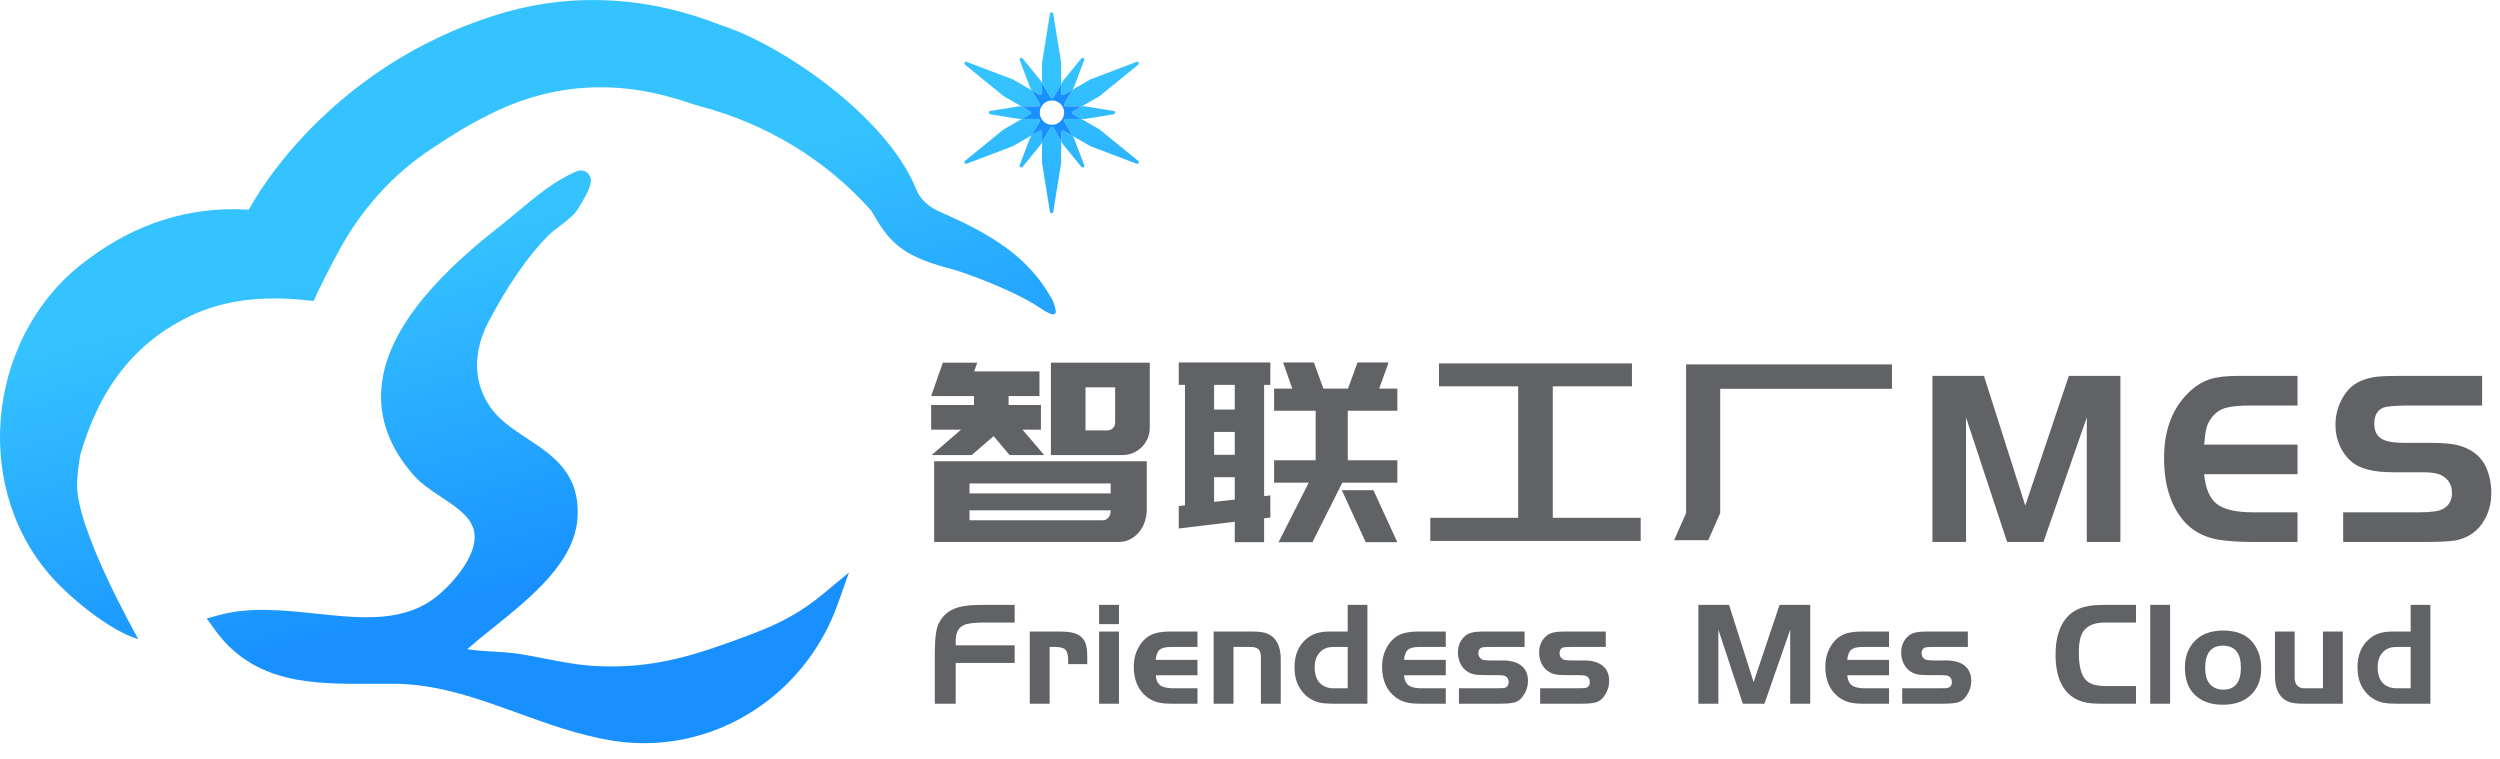
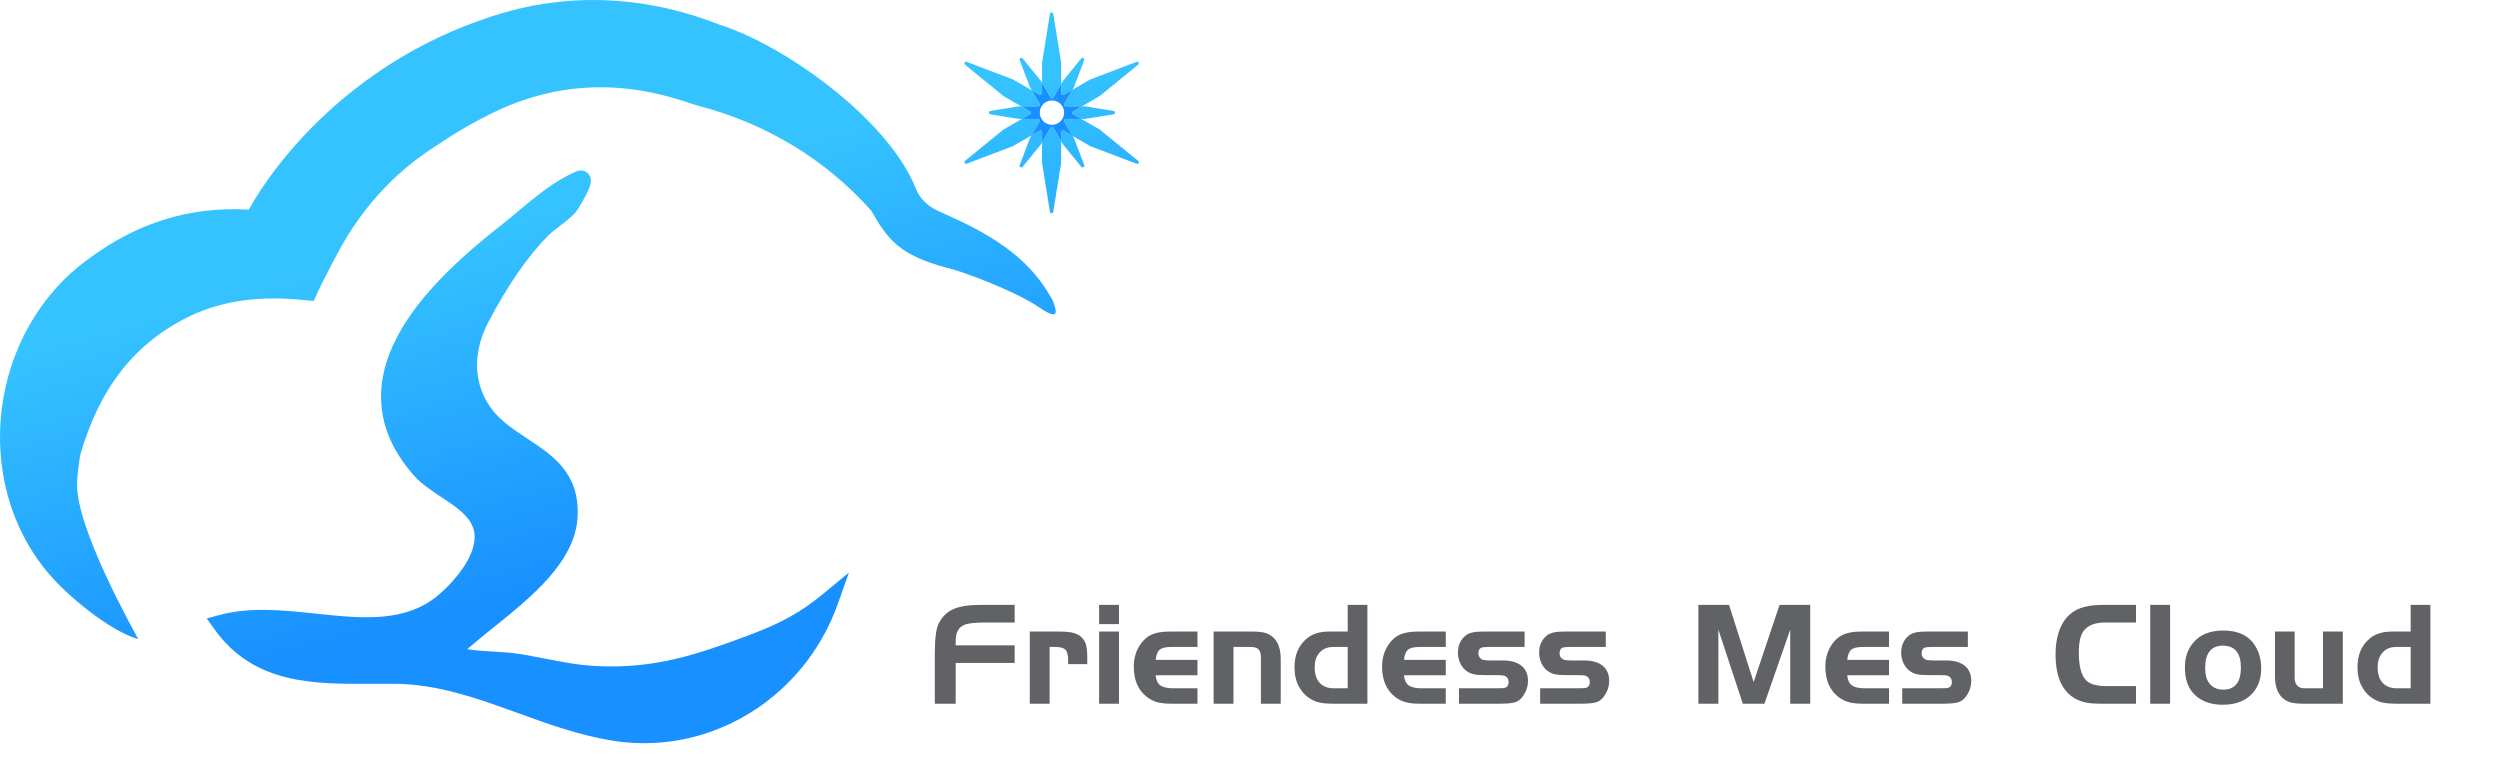
<svg xmlns="http://www.w3.org/2000/svg" width="135px" height="41px" viewBox="0 0 135 41" version="1.1">
  <title>03导航/01布局/03logo/03MES备份</title>
  <defs>
    <linearGradient x1="50%" y1="28.706%" x2="67.998%" y2="71.294%" id="linearGradient-1">
      <stop stop-color="#35C3FF" offset="0%" />
      <stop stop-color="#1890FF" offset="100%" />
    </linearGradient>
  </defs>
  <g id="页面-1" stroke="none" stroke-width="1" fill="none" fill-rule="evenodd">
    <g id="画板" transform="translate(-358, -45)">
      <g id="编组-6" transform="translate(358, 45)">
-         <path d="M60.608,24.573 C60.814,24.573 61.007,24.535 61.186,24.459 C61.365,24.382 61.522,24.277 61.657,24.143 C61.791,24.008 61.896,23.851 61.973,23.672 C62.049,23.493 62.087,23.3 62.087,23.094 L62.087,23.094 L62.087,19.585 L56.749,19.585 L56.749,24.573 L60.608,24.573 Z M52.474,24.573 L53.657,23.551 L54.517,24.573 L56.386,24.573 L55.217,23.202 L56.211,23.202 L56.211,21.871 L54.464,21.871 L54.464,21.387 L56.131,21.387 L56.131,20.056 L52.608,20.056 L52.77,19.585 L50.914,19.585 L50.282,21.387 L52.595,21.387 L52.595,21.871 L50.282,21.871 L50.282,23.202 L51.896,23.202 L50.309,24.573 L52.474,24.573 Z M59.801,23.242 L58.618,23.242 L58.618,20.916 L60.218,20.916 L60.218,22.825 C60.218,22.942 60.178,23.04 60.097,23.121 C60.016,23.202 59.918,23.242 59.801,23.242 L59.801,23.242 Z M60.447,29.265 C60.644,29.265 60.832,29.22 61.011,29.131 C61.191,29.041 61.347,28.92 61.482,28.768 C61.616,28.615 61.722,28.436 61.798,28.23 C61.874,28.024 61.917,27.8 61.925,27.558 L61.925,27.558 L61.925,24.909 L50.444,24.909 L50.444,29.265 L60.447,29.265 Z M59.976,26.643 L52.353,26.643 L52.353,26.106 L59.976,26.106 L59.976,26.643 Z M59.546,28.095 L52.353,28.095 L52.353,27.558 L59.976,27.558 L59.976,27.585 C59.976,27.728 59.936,27.849 59.855,27.948 C59.774,28.046 59.671,28.095 59.546,28.095 L59.546,28.095 Z M68.263,29.279 L68.263,27.988 L68.599,27.948 L68.599,26.751 L68.263,26.791 L68.263,20.782 L68.599,20.782 L68.599,19.572 L63.652,19.572 L63.652,20.782 L63.988,20.782 L63.988,27.289 L63.652,27.329 L63.652,28.539 L66.677,28.176 L66.677,29.279 L68.263,29.279 Z M70.871,29.279 L72.485,26.065 L75.456,26.065 L75.456,24.855 L72.78,24.855 L72.78,22.18 L75.456,22.18 L75.456,20.983 L74.475,20.983 L74.985,19.572 L73.305,19.572 L72.794,20.983 L71.463,20.983 L70.952,19.572 L69.285,19.572 L69.782,20.983 L68.801,20.983 L68.801,22.18 L71.046,22.18 L71.046,24.855 L68.801,24.855 L68.801,26.065 L70.67,26.065 L69.043,29.279 L70.871,29.279 Z M66.677,22.113 L65.561,22.113 L65.561,20.782 L66.677,20.782 L66.677,22.113 Z M66.677,24.56 L65.561,24.56 L65.561,23.323 L66.677,23.323 L66.677,24.56 Z M65.561,27.101 L65.561,25.77 L66.677,25.77 L66.677,26.98 L65.561,27.101 Z M75.456,29.279 L74.165,26.469 L72.458,26.469 L73.749,29.279 L75.456,29.279 Z M88.597,29.211 L88.597,27.961 L83.851,27.961 L83.851,20.862 L88.126,20.862 L88.126,19.625 L77.706,19.625 L77.706,20.862 L81.982,20.862 L81.982,27.961 L77.236,27.961 L77.236,29.211 L88.597,29.211 Z M92.245,29.171 L92.891,27.706 L92.891,20.997 L102.167,20.997 L102.167,19.679 L91.049,19.679 L91.049,27.706 L90.403,29.171 L92.245,29.171 Z M106.166,29.265 L106.166,22.543 L108.384,29.265 L110.347,29.265 L112.686,22.543 L112.686,29.265 L114.501,29.265 L114.501,20.298 L111.718,20.298 L109.365,27.302 L107.134,20.298 L104.351,20.298 L104.351,29.265 L106.166,29.265 Z M124.066,29.265 L124.066,27.665 L121.673,27.665 C120.749,27.665 120.095,27.515 119.71,27.215 C119.324,26.915 119.096,26.379 119.024,25.608 L119.024,25.608 L124.066,25.608 L124.066,24.008 L119.024,24.008 C119.06,23.578 119.102,23.273 119.152,23.094 C119.201,22.915 119.293,22.736 119.427,22.556 C119.624,22.296 119.871,22.122 120.167,22.032 C120.462,21.942 120.933,21.897 121.578,21.897 L121.578,21.897 L124.066,21.897 L124.066,20.298 L120.852,20.298 C120.225,20.298 119.725,20.356 119.353,20.472 C118.981,20.589 118.63,20.795 118.298,21.091 C117.339,21.96 116.859,23.175 116.859,24.734 C116.859,26.142 117.2,27.257 117.881,28.082 C118.356,28.656 118.997,29.01 119.804,29.144 C120.315,29.225 120.906,29.265 121.578,29.265 L121.578,29.265 L124.066,29.265 Z M131.035,29.265 C131.725,29.265 132.241,29.238 132.581,29.185 C133.28,29.059 133.805,28.692 134.154,28.082 C134.405,27.652 134.531,27.163 134.531,26.617 C134.531,26.124 134.437,25.662 134.248,25.232 C134.006,24.694 133.567,24.318 132.931,24.102 C132.572,23.977 132.026,23.914 131.291,23.914 L131.291,23.914 L129.852,23.914 C129.323,23.914 128.947,23.86 128.723,23.753 C128.382,23.609 128.212,23.323 128.212,22.892 C128.212,22.381 128.413,22.077 128.817,21.978 C129.014,21.933 129.413,21.906 130.013,21.897 L130.013,21.897 L134.033,21.897 L134.033,20.298 L129.583,20.298 C129.054,20.298 128.655,20.311 128.387,20.338 C127.598,20.427 127.024,20.723 126.666,21.225 C126.298,21.745 126.114,22.319 126.114,22.946 C126.114,23.349 126.193,23.726 126.35,24.075 C126.507,24.425 126.724,24.716 127.002,24.949 C127.45,25.317 128.18,25.501 129.193,25.501 L129.193,25.501 L130.86,25.501 C131.317,25.501 131.649,25.559 131.855,25.675 C132.223,25.873 132.407,26.191 132.407,26.63 C132.407,27.006 132.25,27.289 131.936,27.477 C131.721,27.603 131.286,27.665 130.632,27.665 L130.632,27.665 L126.531,27.665 L126.531,29.265 L131.035,29.265 Z" id="智联工厂MES" fill="#606266" fill-rule="nonzero" />
        <path d="M51.608,38 L51.608,35.8 L54.792,35.8 L54.792,34.848 L51.608,34.848 L51.608,34.56 C51.619,34.139 51.773,33.867 52.072,33.744 C52.221,33.669 52.56,33.627 53.088,33.616 L53.088,33.616 L54.792,33.616 L54.792,32.664 L52.944,32.664 C52.32,32.664 51.836,32.739 51.492,32.888 C51.148,33.037 50.885,33.288 50.704,33.64 C50.56,33.891 50.485,34.416 50.48,35.216 L50.48,35.216 L50.48,38 L51.608,38 Z M56.68,38 L56.68,34.936 L56.984,34.936 C57.256,34.936 57.44,34.987 57.536,35.088 C57.632,35.189 57.68,35.379 57.68,35.656 L57.68,35.656 L57.68,35.864 L58.712,35.864 L58.712,35.488 C58.712,35.189 58.688,34.96 58.64,34.8 C58.592,34.64 58.509,34.507 58.392,34.4 C58.275,34.293 58.127,34.217 57.948,34.172 C57.769,34.127 57.517,34.104 57.192,34.104 L57.192,34.104 L55.608,34.104 L55.608,38 L56.68,38 Z M60.424,33.704 L60.424,32.664 L59.352,32.664 L59.352,33.704 L60.424,33.704 Z M60.424,38 L60.424,34.104 L59.352,34.104 L59.352,38 L60.424,38 Z M64.664,38 L64.664,37.168 L63.36,37.168 C63.035,37.168 62.8,37.115 62.656,37.008 C62.512,36.901 62.429,36.72 62.408,36.464 L62.408,36.464 L64.664,36.464 L64.664,35.632 L62.408,35.632 C62.435,35.365 62.507,35.183 62.624,35.084 C62.741,34.985 62.947,34.936 63.24,34.936 L63.24,34.936 L64.664,34.936 L64.664,34.104 L63.16,34.104 C62.771,34.104 62.456,34.155 62.216,34.256 C61.976,34.357 61.771,34.528 61.6,34.768 C61.349,35.12 61.224,35.531 61.224,36 C61.224,36.725 61.461,37.272 61.936,37.64 C62.107,37.768 62.289,37.86 62.484,37.916 C62.679,37.972 62.931,38 63.24,38 L63.24,38 L64.664,38 Z M66.608,38 L66.608,34.936 L67.536,34.936 C67.733,34.936 67.875,34.979 67.96,35.064 C68.045,35.149 68.088,35.288 68.088,35.48 L68.088,35.48 L68.088,38 L69.16,38 L69.16,35.6 C69.16,35.061 69.024,34.667 68.752,34.416 C68.619,34.299 68.471,34.217 68.308,34.172 C68.145,34.127 67.909,34.104 67.6,34.104 L67.6,34.104 L65.536,34.104 L65.536,38 L66.608,38 Z M73.84,38 L73.84,32.664 L72.776,32.664 L72.776,34.104 L71.768,34.104 C71.267,34.104 70.869,34.227 70.576,34.472 C70.128,34.84 69.904,35.357 69.904,36.024 C69.904,36.435 69.981,36.781 70.136,37.064 C70.36,37.485 70.699,37.768 71.152,37.912 C71.344,37.971 71.627,38 72,38 L72,38 L73.84,38 Z M72.776,37.168 L72,37.168 C71.76,37.168 71.552,37.104 71.376,36.976 C71.12,36.784 70.992,36.467 70.992,36.024 C70.992,35.72 71.069,35.472 71.224,35.28 C71.4,35.051 71.659,34.936 72,34.936 L72,34.936 L72.776,34.936 L72.776,37.168 Z M78.072,38 L78.072,37.168 L76.768,37.168 C76.443,37.168 76.208,37.115 76.064,37.008 C75.92,36.901 75.837,36.72 75.816,36.464 L75.816,36.464 L78.072,36.464 L78.072,35.632 L75.816,35.632 C75.843,35.365 75.915,35.183 76.032,35.084 C76.149,34.985 76.355,34.936 76.648,34.936 L76.648,34.936 L78.072,34.936 L78.072,34.104 L76.568,34.104 C76.179,34.104 75.864,34.155 75.624,34.256 C75.384,34.357 75.179,34.528 75.008,34.768 C74.757,35.12 74.632,35.531 74.632,36 C74.632,36.725 74.869,37.272 75.344,37.64 C75.515,37.768 75.697,37.86 75.892,37.916 C76.087,37.972 76.339,38 76.648,38 L76.648,38 L78.072,38 Z M81,38 C81.395,38 81.676,37.971 81.844,37.912 C82.012,37.853 82.155,37.731 82.272,37.544 C82.432,37.309 82.512,37.051 82.512,36.768 C82.512,36.395 82.381,36.112 82.12,35.92 C81.885,35.749 81.565,35.664 81.16,35.664 L81.16,35.664 L80.528,35.664 C80.245,35.664 80.072,35.643 80.008,35.6 C79.891,35.525 79.832,35.419 79.832,35.28 C79.832,35.115 79.893,35.011 80.016,34.968 C80.075,34.947 80.213,34.936 80.432,34.936 L80.432,34.936 L82.328,34.936 L82.328,34.104 L80.04,34.104 C79.619,34.104 79.323,34.173 79.152,34.312 C78.869,34.541 78.728,34.851 78.728,35.24 C78.728,35.443 78.769,35.633 78.852,35.812 C78.935,35.991 79.048,36.131 79.192,36.232 C79.309,36.317 79.436,36.376 79.572,36.408 C79.708,36.44 79.904,36.456 80.16,36.456 L80.16,36.456 L80.808,36.456 C81.053,36.456 81.208,36.472 81.272,36.504 C81.4,36.563 81.464,36.672 81.464,36.832 C81.464,37.029 81.368,37.139 81.176,37.16 C81.091,37.165 80.931,37.168 80.696,37.168 L78.784,37.168 L78.784,38 L81,38 Z M85.384,38 C85.779,38 86.06,37.971 86.228,37.912 C86.396,37.853 86.539,37.731 86.656,37.544 C86.816,37.309 86.896,37.051 86.896,36.768 C86.896,36.395 86.765,36.112 86.504,35.92 C86.269,35.749 85.949,35.664 85.544,35.664 L85.544,35.664 L84.912,35.664 C84.629,35.664 84.456,35.643 84.392,35.6 C84.275,35.525 84.216,35.419 84.216,35.28 C84.216,35.115 84.277,35.011 84.4,34.968 C84.459,34.947 84.597,34.936 84.816,34.936 L84.816,34.936 L86.712,34.936 L86.712,34.104 L84.424,34.104 C84.003,34.104 83.707,34.173 83.536,34.312 C83.253,34.541 83.112,34.851 83.112,35.24 C83.112,35.443 83.153,35.633 83.236,35.812 C83.319,35.991 83.432,36.131 83.576,36.232 C83.693,36.317 83.82,36.376 83.956,36.408 C84.092,36.44 84.288,36.456 84.544,36.456 L84.544,36.456 L85.192,36.456 C85.437,36.456 85.592,36.472 85.656,36.504 C85.784,36.563 85.848,36.672 85.848,36.832 C85.848,37.029 85.752,37.139 85.56,37.16 C85.475,37.165 85.315,37.168 85.08,37.168 L83.168,37.168 L83.168,38 L85.384,38 Z M92.792,38 L92.792,34 L94.112,38 L95.28,38 L96.672,34 L96.672,38 L97.752,38 L97.752,32.664 L96.096,32.664 L94.696,36.832 L93.368,32.664 L91.712,32.664 L91.712,38 L92.792,38 Z M102.008,38 L102.008,37.168 L100.704,37.168 C100.379,37.168 100.144,37.115 100,37.008 C99.856,36.901 99.773,36.72 99.752,36.464 L99.752,36.464 L102.008,36.464 L102.008,35.632 L99.752,35.632 C99.779,35.365 99.851,35.183 99.968,35.084 C100.085,34.985 100.291,34.936 100.584,34.936 L100.584,34.936 L102.008,34.936 L102.008,34.104 L100.504,34.104 C100.115,34.104 99.8,34.155 99.56,34.256 C99.32,34.357 99.115,34.528 98.944,34.768 C98.693,35.12 98.568,35.531 98.568,36 C98.568,36.725 98.805,37.272 99.28,37.64 C99.451,37.768 99.633,37.86 99.828,37.916 C100.023,37.972 100.275,38 100.584,38 L100.584,38 L102.008,38 Z M104.936,38 C105.331,38 105.612,37.971 105.78,37.912 C105.948,37.853 106.091,37.731 106.208,37.544 C106.368,37.309 106.448,37.051 106.448,36.768 C106.448,36.395 106.317,36.112 106.056,35.92 C105.821,35.749 105.501,35.664 105.096,35.664 L105.096,35.664 L104.464,35.664 C104.181,35.664 104.008,35.643 103.944,35.6 C103.827,35.525 103.768,35.419 103.768,35.28 C103.768,35.115 103.829,35.011 103.952,34.968 C104.011,34.947 104.149,34.936 104.368,34.936 L104.368,34.936 L106.264,34.936 L106.264,34.104 L103.976,34.104 C103.555,34.104 103.259,34.173 103.088,34.312 C102.805,34.541 102.664,34.851 102.664,35.24 C102.664,35.443 102.705,35.633 102.788,35.812 C102.871,35.991 102.984,36.131 103.128,36.232 C103.245,36.317 103.372,36.376 103.508,36.408 C103.644,36.44 103.84,36.456 104.096,36.456 L104.096,36.456 L104.744,36.456 C104.989,36.456 105.144,36.472 105.208,36.504 C105.336,36.563 105.4,36.672 105.4,36.832 C105.4,37.029 105.304,37.139 105.112,37.16 C105.027,37.165 104.867,37.168 104.632,37.168 L102.72,37.168 L102.72,38 L104.936,38 Z M115.344,38 L115.344,37.048 L113.712,37.048 C113.259,37.048 112.925,36.963 112.712,36.792 C112.408,36.547 112.256,36.029 112.256,35.24 C112.256,34.653 112.355,34.248 112.552,34.024 C112.787,33.752 113.157,33.616 113.664,33.616 L113.664,33.616 L115.344,33.616 L115.344,32.664 L113.536,32.664 C113.003,32.664 112.567,32.739 112.228,32.888 C111.889,33.037 111.619,33.275 111.416,33.6 C111.139,34.048 111,34.629 111,35.344 C111,35.941 111.091,36.443 111.272,36.848 C111.549,37.451 112.016,37.816 112.672,37.944 C112.859,37.981 113.128,38 113.48,38 L113.48,38 L115.344,38 Z M117.184,38 L117.184,32.664 L116.112,32.664 L116.112,38 L117.184,38 Z M120.024,38.056 C120.653,38.056 121.149,37.891 121.512,37.56 C121.907,37.197 122.104,36.712 122.104,36.104 C122.104,35.528 121.947,35.051 121.632,34.672 C121.291,34.256 120.76,34.048 120.04,34.048 C119.357,34.053 118.835,34.259 118.472,34.664 C118.147,35.027 117.984,35.48 117.984,36.024 C117.984,36.669 118.155,37.16 118.496,37.496 C118.864,37.869 119.373,38.056 120.024,38.056 Z M120.056,37.24 C119.688,37.24 119.416,37.096 119.24,36.808 C119.133,36.637 119.08,36.389 119.08,36.064 C119.08,35.264 119.403,34.864 120.048,34.864 C120.688,34.875 121.008,35.269 121.008,36.048 C121.008,36.843 120.691,37.24 120.056,37.24 Z M126.512,38 L126.512,34.104 L125.44,34.104 L125.44,37.168 L124.432,37.168 C124.272,37.168 124.145,37.119 124.052,37.02 C123.959,36.921 123.912,36.784 123.912,36.608 L123.912,36.608 L123.912,34.104 L122.848,34.104 L122.848,36.496 C122.848,37.045 122.984,37.443 123.256,37.688 C123.384,37.805 123.531,37.887 123.696,37.932 C123.861,37.977 124.096,38 124.4,38 L124.4,38 L126.512,38 Z M131.24,38 L131.24,32.664 L130.176,32.664 L130.176,34.104 L129.168,34.104 C128.667,34.104 128.269,34.227 127.976,34.472 C127.528,34.84 127.304,35.357 127.304,36.024 C127.304,36.435 127.381,36.781 127.536,37.064 C127.76,37.485 128.099,37.768 128.552,37.912 C128.744,37.971 129.027,38 129.4,38 L129.4,38 L131.24,38 Z M130.176,37.168 L129.4,37.168 C129.16,37.168 128.952,37.104 128.776,36.976 C128.52,36.784 128.392,36.467 128.392,36.024 C128.392,35.72 128.469,35.472 128.624,35.28 C128.8,35.051 129.059,34.936 129.4,34.936 L129.4,34.936 L130.176,34.936 L130.176,37.168 Z" id="FriendessMesCloud" fill="#606266" fill-rule="nonzero" />
        <path d="M31.118,9.259 C31.418,9.13 31.68,9.252 31.806,9.43 C32.018,9.729 31.893,10.079 31.551,10.703 C31.436,10.914 31.168,11.372 31.074,11.474 C30.812,11.763 30.513,11.99 30.223,12.209 C29.984,12.391 29.758,12.563 29.567,12.757 C28.473,13.878 27.431,15.386 26.382,17.368 C25.316,19.382 25.639,21.459 27.224,22.789 C27.624,23.124 28.066,23.415 28.493,23.697 C29.866,24.605 31.286,25.543 31.192,27.863 C31.093,30.317 28.702,32.236 26.592,33.93 C26.106,34.32 25.638,34.696 25.229,35.055 C25.677,35.129 26.133,35.156 26.605,35.183 C27.104,35.212 27.619,35.242 28.153,35.33 C28.58,35.401 29.006,35.484 29.417,35.564 C30.355,35.746 31.24,35.918 32.172,35.966 C35.334,36.127 37.576,35.382 40.635,34.226 C42.236,33.622 43.309,33.014 44.46,32.061 L44.46,32.061 L45.845,30.914 L45.242,32.609 C43.616,37.172 39.383,40.132 34.783,40.132 C34.208,40.132 33.627,40.086 33.045,39.991 C31.257,39.698 29.583,39.091 27.963,38.504 C26.274,37.892 24.679,37.314 22.958,37.057 C22.401,36.974 21.871,36.93 21.339,36.924 C20.93,36.92 20.517,36.922 20.102,36.925 C16.962,36.944 13.712,36.964 11.577,33.975 L11.577,33.975 L11.163,33.396 L11.85,33.21 C13.509,32.76 15.312,32.951 17.055,33.135 C19.548,33.399 21.902,33.649 23.707,32.105 C24.56,31.376 25.914,29.818 25.581,28.605 C25.378,27.864 24.622,27.365 23.822,26.836 C23.295,26.488 22.75,26.128 22.35,25.676 C21.036,24.192 20.447,22.583 20.6,20.896 C20.921,17.359 24.428,14.227 27.037,12.18 C27.343,11.94 27.643,11.688 27.962,11.422 C28.935,10.606 29.942,9.763 31.118,9.259 Z M27.299,0.656 C31.115,-0.429 35.124,-0.148 38.897,1.348 C42.248,2.406 47.846,6.296 49.432,10.121 C49.706,10.842 50.202,11.209 50.914,11.507 C53.261,12.549 55.464,13.732 56.787,16.118 C56.926,16.335 57.061,16.839 56.988,16.91 C56.913,17.124 56.346,16.756 56.134,16.609 C54.858,15.728 51.866,14.604 51.081,14.448 C48.584,13.762 47.952,12.963 47.046,11.372 C44.583,8.608 41.36,6.663 37.742,5.721 C36.706,5.452 32.048,3.348 26.466,6.163 C24.945,6.93 24.308,7.377 23.34,8.01 C21.206,9.403 19.482,11.339 18.278,13.585 C17.76,14.551 17.204,15.633 16.937,16.252 C14.72,16 12.641,16.038 10.548,16.935 C7.155,18.456 5.319,21.149 4.331,24.572 C4.251,25.073 4.17,25.645 4.162,26.146 C4.123,28.511 7.117,33.863 7.464,34.514 C5.895,34.058 3.633,32.158 2.649,30.995 C-1.641,25.979 -0.575,17.827 4.792,13.973 C7.331,12.08 10.214,11.124 13.435,11.321 C14.765,8.906 19.09,3.028 27.299,0.656 Z M56.859,6.871 L56.885,6.9 L57.302,7.622 L57.303,7.139 C57.303,7.098 57.33,7.066 57.364,7.054 L57.4,7.05 L57.437,7.062 L57.929,7.346 L57.989,7.45 L57.993,7.457 L57.995,7.464 L58.549,8.919 C58.58,9.003 58.491,9.069 58.423,9.035 L58.391,9.009 L57.408,7.803 L57.399,7.791 L57.303,7.623 L57.302,8.795 L57.302,8.802 L56.875,11.44 C56.862,11.523 56.759,11.537 56.716,11.481 L56.698,11.44 L56.272,8.802 L56.271,8.795 L56.27,7.689 L56.726,6.9 C56.754,6.851 56.817,6.841 56.859,6.871 Z M56.262,7.101 L56.27,7.139 L56.27,7.689 L56.212,7.791 L56.204,7.803 L55.22,9.01 C55.163,9.079 55.061,9.034 55.056,8.959 L55.063,8.919 L55.616,7.463 L55.619,7.457 L55.622,7.45 L55.702,7.313 L56.136,7.062 C56.184,7.034 56.241,7.056 56.262,7.101 Z M56.057,6.422 C56.113,6.422 56.153,6.471 56.148,6.522 L56.136,6.56 L55.702,7.313 L54.708,7.886 L54.702,7.889 L54.696,7.892 L52.198,8.841 C52.117,8.872 52.052,8.785 52.085,8.719 L52.11,8.688 L54.181,7 L54.192,6.992 L55.18,6.422 L56.057,6.422 Z M58.393,6.422 L59.381,6.992 L59.393,7 L61.463,8.688 C61.531,8.744 61.487,8.843 61.414,8.848 L61.375,8.841 L58.878,7.892 L58.871,7.889 L58.865,7.886 L57.929,7.346 L57.475,6.56 C57.447,6.511 57.469,6.452 57.516,6.43 L57.555,6.422 L58.393,6.422 Z M58.583,5.741 L58.59,5.741 L58.598,5.742 L60.134,5.991 C60.22,6.004 60.235,6.11 60.177,6.154 L60.134,6.172 L58.598,6.421 L58.59,6.422 L58.393,6.422 L57.953,6.168 C57.905,6.14 57.896,6.08 57.924,6.039 L57.953,6.013 L58.424,5.741 L58.583,5.741 Z M55.149,5.741 L55.62,6.013 C55.668,6.041 55.678,6.101 55.649,6.142 L55.62,6.168 L55.18,6.422 L55.021,6.421 L55.014,6.421 L53.477,6.172 C53.391,6.158 53.377,6.053 53.434,6.009 L53.477,5.991 L55.014,5.742 L55.021,5.741 L55.028,5.741 L55.149,5.741 Z M61.488,3.462 L61.463,3.492 L59.392,5.18 L59.381,5.189 L58.424,5.741 L57.555,5.741 C57.498,5.741 57.458,5.692 57.463,5.641 L57.475,5.603 L57.913,4.844 L58.865,4.295 L58.871,4.291 L58.878,4.289 L61.375,3.339 C61.456,3.308 61.521,3.396 61.488,3.462 Z M52.159,3.333 L52.198,3.339 L54.695,4.289 L54.702,4.291 L54.708,4.295 L55.717,4.877 L56.136,5.603 C56.165,5.652 56.142,5.711 56.096,5.732 L56.057,5.741 L55.149,5.741 L54.193,5.189 L54.181,5.18 L52.11,3.492 C52.054,3.447 52.074,3.37 52.126,3.343 L52.159,3.333 Z M56.857,0.7 L56.875,0.742 L57.301,3.378 L57.302,3.386 L57.303,4.54 L56.885,5.262 C56.857,5.311 56.795,5.321 56.753,5.292 L56.726,5.262 L56.271,4.474 L56.271,3.386 L56.272,3.378 L56.698,0.742 C56.712,0.658 56.814,0.644 56.857,0.7 Z M58.555,3.204 L58.549,3.244 L57.995,4.699 L57.993,4.706 L57.989,4.712 L57.913,4.844 L57.437,5.119 C57.389,5.147 57.332,5.125 57.311,5.079 L57.303,5.042 L57.303,4.54 L57.399,4.372 L57.408,4.36 L58.391,3.153 C58.448,3.084 58.55,3.128 58.555,3.204 Z M55.188,3.128 L55.22,3.153 L56.203,4.36 L56.212,4.372 L56.271,4.474 L56.271,5.042 C56.271,5.097 56.223,5.135 56.173,5.131 L56.136,5.119 L55.717,4.877 L55.622,4.712 L55.616,4.699 L55.063,3.244 C55.031,3.16 55.121,3.094 55.188,3.128 Z" id="形状结合" fill="url(#linearGradient-1)" />
        <path d="M56.806,6.739 C56.442,6.739 56.148,6.445 56.148,6.081 C56.148,5.718 56.442,5.424 56.806,5.424 C57.169,5.424 57.464,5.718 57.464,6.081 C57.464,6.445 57.169,6.739 56.806,6.739 M57.555,6.422 L58.393,6.422 L57.953,6.168 C57.893,6.133 57.893,6.047 57.953,6.013 L58.424,5.741 L57.555,5.741 C57.484,5.741 57.44,5.664 57.475,5.603 L57.913,4.844 L57.437,5.119 C57.377,5.154 57.303,5.11 57.303,5.041 L57.303,4.539 L56.885,5.262 C56.85,5.324 56.761,5.324 56.726,5.262 L56.271,4.474 L56.271,5.041 C56.271,5.11 56.196,5.154 56.136,5.119 L55.717,4.877 L56.136,5.603 C56.172,5.664 56.127,5.741 56.057,5.741 L55.149,5.741 L55.62,6.013 C55.68,6.047 55.68,6.133 55.62,6.168 L55.18,6.422 L56.057,6.422 C56.127,6.422 56.172,6.498 56.136,6.56 L55.702,7.313 L56.136,7.062 C56.196,7.027 56.271,7.07 56.271,7.139 L56.271,7.689 L56.726,6.9 C56.761,6.839 56.85,6.839 56.885,6.9 L57.303,7.623 L57.303,7.139 C57.303,7.07 57.377,7.027 57.437,7.062 L57.929,7.346 L57.475,6.56 C57.44,6.498 57.484,6.422 57.555,6.422" id="Fill-29" fill="#1890FF" />
      </g>
    </g>
  </g>
</svg>